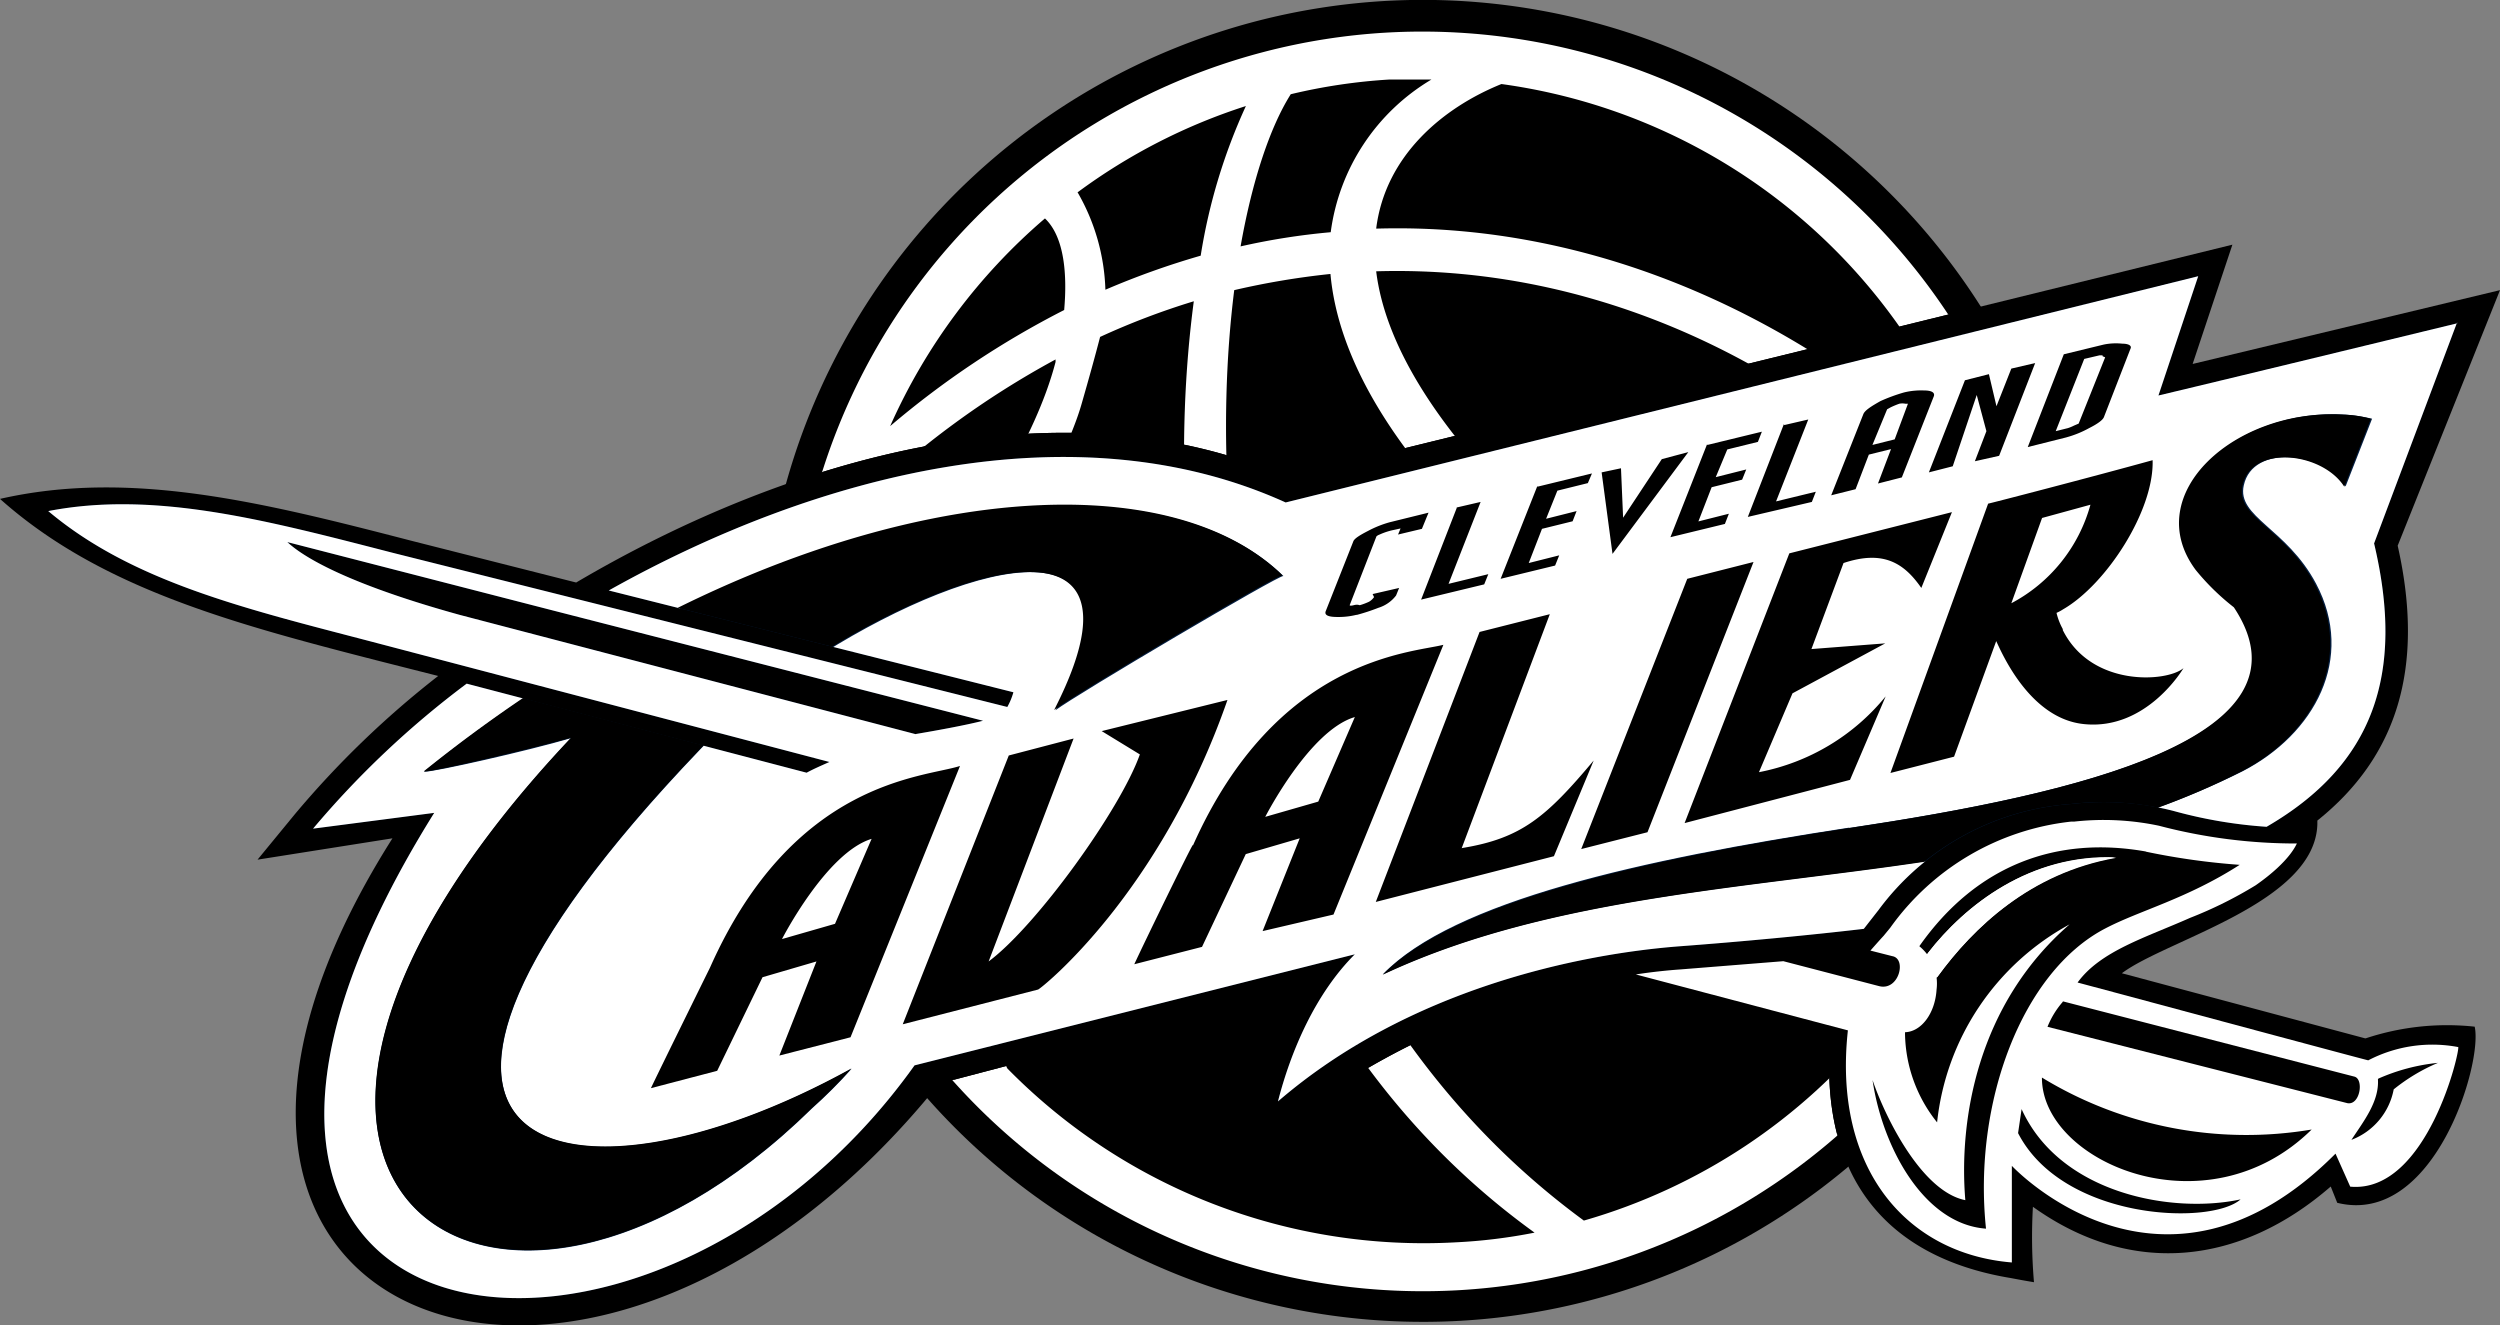
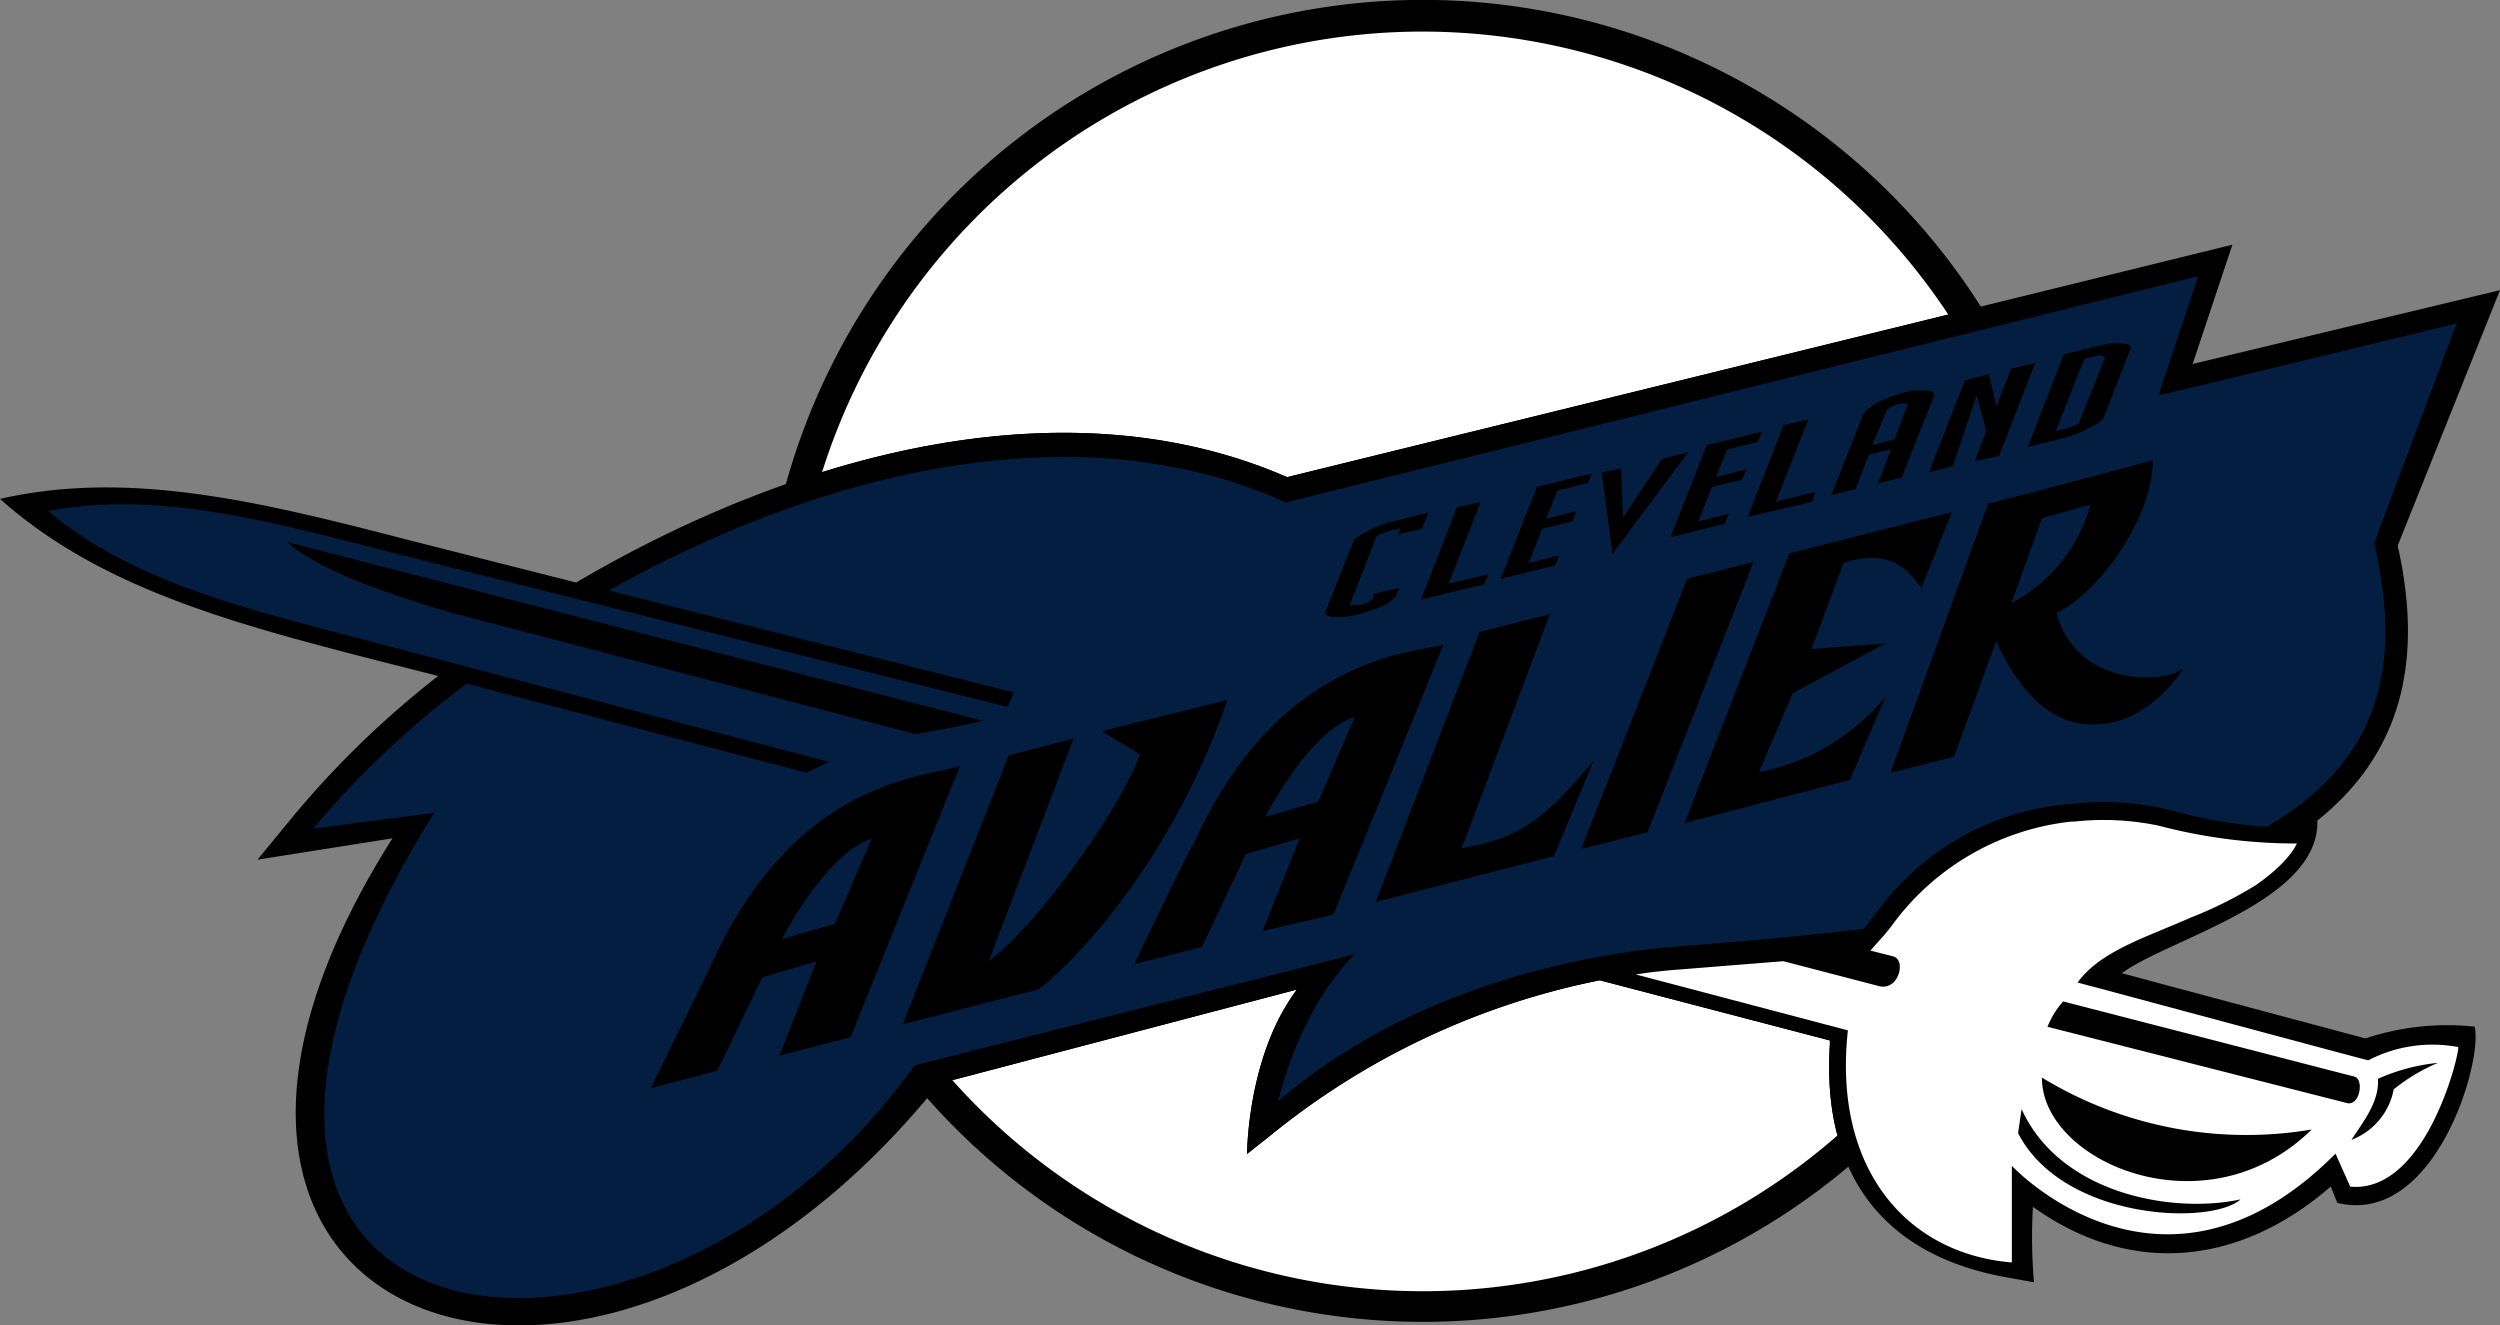
<svg xmlns="http://www.w3.org/2000/svg" viewBox="0 0 188.62 100">
  <rect x="0" y="0" width="188.62" height="100" fill="#808080" stroke="none" />
  <defs>
    <style>.cls-1{fill:none;}.cls-2{fill:#fff;}.cls-3{clip-path:url(#clip-path);}.cls-4{clip-path:url(#clip-path-2);}.cls-5{clip-path:url(#clip-path-3);}.cls-6{fill:#041e41;}.cls-7{clip-path:url(#clip-path-4);}.cls-8{clip-path:url(#clip-path-5);}.cls-9{clip-path:url(#clip-path-6);}</style>
    <clipPath id="clip-path">
      <path class="cls-1" d="M65.28,37.22a3,3,0,0,0,.31-1c-.12.3-.19.65-.31,1m-.15.53a43.17,43.17,0,0,0-1.62,14.63,44.06,44.06,0,0,0,6.57,20.7c-2.11-9-2.23-19.62,1.54-28.84,2.34-5.76,6.41-10.86,8-17l0-.19A67.56,67.56,0,0,0,65.13,37.75M83,25.43c-.34,1.49-.84,3.11-1.38,5-1.5,5.18-6.34,12.13-8,17.24-3.11,9.56-2.22,23.85,2.38,33a43.81,43.81,0,0,0,33.87,13.09,47.87,47.87,0,0,0,5.92-.73C91.32,75.39,87.36,43.21,90.05,22.78a49.7,49.7,0,0,0-7,2.65m10.1-3.54c-2.5,20,1.84,52.23,26.34,70.2a44,44,0,0,0,22.08-14.67c-3.65-11.25-16.66-24.5-27.22-34.56-9.64-8.72-13.44-16.17-14-22.19a59.82,59.82,0,0,0-7.22,1.22m10.71-1.42c.66,5.38,4.46,12.25,13.75,20.66C128,51,140.28,63.06,144.08,74a43.75,43.75,0,0,0,7.14-26.65c-.08-1.38-.23-2.76-.42-4.11-12-14.51-28.42-22.77-45.39-22.77h-1.58M67.16,32.15a69.49,69.49,0,0,1,13.13-8.76c.23-2.61,0-5.49-1.45-6.91A44,44,0,0,0,67.16,32.15M81.29,14.52a15.6,15.6,0,0,1,2.11,7.37,58.9,58.9,0,0,1,7.19-2.57A42.66,42.66,0,0,1,94,8a43.89,43.89,0,0,0-12.71,6.49m22.54,2.77c16.59-.5,32.64,6.75,45.32,19.08a44,44,0,0,0-35.87-30c-4.38,1.73-8.76,5.34-9.45,10.91m1-11.25a42.33,42.33,0,0,0-7.45,1.07c-1.53,2.42-2.88,6.41-3.76,11.44a58.93,58.93,0,0,1,6.8-1.07A15.8,15.8,0,0,1,108,6h-.58c-.88,0-1.72,0-2.61.08" />
    </clipPath>
    <clipPath id="clip-path-2">
      <path class="cls-1" d="M65.59,36.26a3,3,0,0,1-.31,1c.12-.31.19-.66.31-1M63.51,52.42a44,44,0,0,1,1.62-14.63A66.44,66.44,0,0,1,79.64,27.12l0,.19c-1.61,6.14-5.68,11.29-8,17C67.81,53.54,67.93,64.17,70,73.16a44.58,44.58,0,0,1-6.53-20.74M76,80.65c-4.6-9.1-5.49-23.43-2.38-32.95,1.65-5.11,6.53-12.06,8-17.24.54-1.92,1-3.54,1.38-5a55.94,55.94,0,0,1,7.07-2.69C87.4,43.17,91.35,75.39,115.81,93a40.45,40.45,0,0,1-5.91.73c-.84,0-1.69.08-2.53.08A43.82,43.82,0,0,1,76,80.65M93.12,21.89a59.15,59.15,0,0,1,7.26-1.22c.54,6,4.34,13.44,14,22.19,10.56,10,23.57,23.31,27.22,34.56A44,44,0,0,1,119.5,92.09C95,74.12,90.62,41.86,93.12,21.89m24.46,19.24c-9.29-8.41-13.09-15.28-13.75-20.66,17.51-.53,34.6,7.8,46.93,22.77.19,1.35.34,2.73.42,4.11A43.48,43.48,0,0,1,144,74C140.28,63.06,128,51,117.58,41.13M78.84,16.48c1.49,1.42,1.68,4.3,1.45,6.91a67.62,67.62,0,0,0-13.13,8.76A44,44,0,0,1,78.84,16.48m2.45-2A43.89,43.89,0,0,1,94,8a43.15,43.15,0,0,0-3.41,11.29,60.75,60.75,0,0,0-7.19,2.57,15.6,15.6,0,0,0-2.11-7.37m32-8.18a44,44,0,0,1,35.87,30C136.47,24,120.42,16.75,103.83,17.25c.69-5.53,5.07-9.14,9.45-10.91m-15.9.77A42.33,42.33,0,0,1,104.83,6C105.91,6,106.94,6,108,6a15.8,15.8,0,0,0-7.6,11.52,51.37,51.37,0,0,0-6.8,1.07c.88-5,2.23-9,3.76-11.44m7.26-4.68a47.47,47.47,0,1,0,2.73-.08c-.89,0-1.81,0-2.73.08" />
    </clipPath>
    <clipPath id="clip-path-3">
-       <path class="cls-1" d="M150.91,64.33c-3,1.69-7.14,6-7.14,6a2,2,0,0,0,.35,1.68,11.61,11.61,0,0,0,.8,1.23,2.47,2.47,0,0,1,.54-1.34c2.8-3.61,7.72-7.49,14.21-7.22-6.42,1.11-10.75,5.26-13.48,9-.42.46-.73.53-1,.38-.08.77-.58,1.73-1.23,1.84s-3.53,2.42-3.53,2.42v1.38l.27,4.31s.53,3.07,1.49,4.3,3.84,5.37,8.37,5.83c0,0,.35-11,1.69-14.24s3.23-7.07,6.15-8.64,7.45-3.15,9.79-4.38a11.21,11.21,0,0,0,3.42-2.61,82.24,82.24,0,0,1-8.76-.85,34.83,34.83,0,0,0-5.37-.46,13.64,13.64,0,0,0-6.61,1.35" />
-     </clipPath>
+       </clipPath>
    <clipPath id="clip-path-4">
      <path class="cls-1" d="M32,58.22c2.72-2.19,5.45-4.18,8.21-6l13.29,3.65c-.23.19-.42.42-.65.65-29.53,30.84-10.1,36,11.4,24.12a37.39,37.39,0,0,1-3,3c-23.92,23.46-50,5.8-18.16-27.95-3.42,1-10.26,2.53-11,2.53,0,0,0,0,0,0m18.54-12c19.82-10,38.29-10.48,46.2-2.76-.27-.12-15.63,8.94-17.2,10.13,7.6-14.86-6.07-11.48-17.48-4.33Zm88.94,16.24c17.2-2.57,35.6-6.83,29.07-16.66a18.19,18.19,0,0,1-2.88-2.8c-4.26-5.73,3-12.25,11.21-11.72a13.66,13.66,0,0,1,2,.31l-2,5.11c-1.65-2.61-7-3.23-7.68-.08-.54,2.38,3.23,3.23,5.45,7.41,3,5.65-.11,11.37-5.56,14.17A58,58,0,0,1,162.59,61c-1.81.46-3.69,1-6.07,1.65-2.15.61-2.8,1-11.06,2.3-14,2.11-28.8,2.77-41.13,8.56,5.34-5.53,19.51-8.67,35.14-11.06M97.15,36c-16.93-7.38-37.48-1.58-53.64,7.95L31.07,40.79C19.78,37.87,9.83,35.41,0,37.64,7.53,44.32,17.43,47,28.72,49.89L33.1,51A70.93,70.93,0,0,0,22.27,61.45l-2.8,3.41,10.17-1.61c-23.53,37.17,15.17,51,41.25,18.51l27-7.1c-3.76,5-3.76,12.4-3.76,12.4l1.61-1.27a57.12,57.12,0,0,1,25-11.83l17.36,4.54,0,.3c-.62,9.56,3.8,16,13.67,17.63.57.11,1,.19,1.73.31a38.61,38.61,0,0,1-.08-5.69c7.45,5.34,15.67,4.38,22.46-1.53l.5,1.23c7.3,1.8,10.95-10.53,10.37-13.29a17.41,17.41,0,0,0-8.26.84l-18.35-4.91c3.38-2.54,14.59-5.3,14.75-11.25v-.27c6-4.8,8.14-11.52,6.06-20.74l7.72-19.27s-20,4.8-23.19,5.56l3-9L97.15,36Z" />
    </clipPath>
    <clipPath id="clip-path-5">
      <path class="cls-1" d="M144.81,71.39a3.64,3.64,0,0,1,1.3,3.27c-.11,1.8-1.15,3.18-2.38,3.22l0,.12a10.93,10.93,0,0,0,2.42,6.68,19.33,19.33,0,0,1,10-14.94c-7,6.07-8.37,14.82-7.87,20.81-3.26-.65-6-6.14-7-9.06.73,5,3.84,10.87,8.56,11.21-1-9.52,2.73-19.39,9-22.65,2.57-1.35,6.14-2.27,10.1-4.8a51.58,51.58,0,0,1-7.07-1,21.17,21.17,0,0,0-3.45-.31c-5.26,0-10.06,2.34-13.67,7.45" />
    </clipPath>
    <clipPath id="clip-path-6">
-       <path class="cls-1" d="M97,37.91c-15.82-7.18-35.33-2.19-51.07,6.64l30.52,7.68A4.25,4.25,0,0,1,76,53.34L62.52,57.45a17.88,17.88,0,0,0-1.73.81L35.17,51.54A68.38,68.38,0,0,0,23.58,62.48l9.14-1.19C6.57,103.23,48.88,108.52,68.93,80.34L102.18,72c-3,3-4.84,7.33-5.8,11.09,9.83-8.48,22.7-11.13,30.38-11.71,4.68-.34,9.83-.84,13.82-1.3l1.12-1.42a19.81,19.81,0,0,1,14.55-8,20.88,20.88,0,0,1,7.72.54,35.7,35.7,0,0,0,7,1.19c8.06-4.69,10.44-11.52,8.1-21.39l6.26-16.67s-15.79,3.84-22.51,5.45l3-9L97,37.91Z" />
-     </clipPath>
+       </clipPath>
  </defs>
  <g id="Layer_2" data-name="Layer 2">
    <g id="Layer_1-2" data-name="Layer 1">
      <g id="Logos">
        <path d="M57.56,52.73a49.87,49.87,0,1,1,52.65,46.92A49.88,49.88,0,0,1,57.56,52.73" />
        <path class="cls-2" d="M154.79,47.16A47.52,47.52,0,1,1,104.6,2.46a47.57,47.57,0,0,1,50.19,44.7" />
-         <path d="M113.28,6.34a44,44,0,0,1,35.87,30C136.47,24,120.42,16.75,103.83,17.25c.69-5.53,5.07-9.14,9.45-10.91m-15.9.77A42.87,42.87,0,0,1,104.83,6C105.91,6,107,6,108,6a15.8,15.8,0,0,0-7.6,11.52,51.37,51.37,0,0,0-6.8,1.07c.88-5,2.23-9,3.76-11.44M81.29,14.52A43.89,43.89,0,0,1,94,8a43.15,43.15,0,0,0-3.41,11.29,60.75,60.75,0,0,0-7.19,2.57,15.6,15.6,0,0,0-2.11-7.37M67.16,32.15A44.3,44.3,0,0,1,78.84,16.48c1.49,1.42,1.68,4.3,1.45,6.91a67.62,67.62,0,0,0-13.13,8.76m-1.88,5.07c.12-.31.19-.66.31-1a2.26,2.26,0,0,1-.31,1m4.8,35.9a44,44,0,0,1-5-35.33A66.44,66.44,0,0,1,79.64,27.12l0,.19c-1.61,6.14-5.68,11.29-8,17.05C67.85,53.5,68,64.13,70.08,73.12M115.78,93a40.59,40.59,0,0,1-5.92.73A44,44,0,0,1,76,80.61c-4.6-9.1-5.49-23.43-2.38-32.95,1.65-5.11,6.53-12.06,8-17.24.54-1.88,1-3.53,1.38-5a55.94,55.94,0,0,1,7.07-2.69C87.36,43.17,91.32,75.35,115.78,93m25.8-15.55A44,44,0,0,1,119.5,92.09C95,74.12,90.62,41.86,93.12,21.89a59.15,59.15,0,0,1,7.26-1.22c.54,6,4.34,13.44,14,22.19,10.56,10.06,23.57,23.31,27.22,34.56m9.64-30.07A43.48,43.48,0,0,1,144.08,74c-3.8-10.9-16.13-23-26.5-32.87-9.29-8.41-13.09-15.28-13.75-20.66,17.51-.53,34.56,7.8,46.93,22.74.23,1.38.34,2.76.46,4.14" />
        <path d="M178.44,78.34l-18.35-4.91c3.38-2.54,14.59-5.3,14.75-11.25v-.27c6-4.8,8.14-11.52,6.06-20.74l7.72-19.28-23.19,5.57,3-9L97.11,36c-16.93-7.38-37.47-1.58-53.64,7.95L31,40.79C19.74,37.87,9.79,35.41,0,37.64,7.49,44.32,17.4,47,28.68,49.89L33.06,51A70.93,70.93,0,0,0,22.23,61.45l-2.8,3.41,10.18-1.61c-23.54,37.17,15.16,51,41.24,18.51l27-7.1c-3.76,5-3.76,12.4-3.76,12.4l1.61-1.27a57.12,57.12,0,0,1,25-11.83l17.36,4.54,0,.3c-.61,9.56,3.8,16,13.67,17.63.58.11,1,.19,1.73.31a40,40,0,0,1-.08-5.69c7.45,5.34,15.67,4.38,22.47-1.53l.49,1.23c7.3,1.8,11-10.53,10.37-13.29a19.49,19.49,0,0,0-8.22.88" />
        <g class="cls-3">
          <path d="M178.44,78.34l-18.35-4.91c3.38-2.54,14.59-5.3,14.75-11.25v-.27c6-4.8,8.14-11.52,6.06-20.74l7.72-19.28-23.19,5.57,3-9L97.11,36c-16.93-7.38-37.47-1.58-53.64,7.95L31,40.79C19.74,37.87,9.79,35.41,0,37.64,7.49,44.32,17.4,47,28.68,49.89L33.06,51A70.93,70.93,0,0,0,22.23,61.45l-2.8,3.41,10.18-1.61c-23.54,37.17,15.16,51,41.24,18.51l27-7.1c-3.76,5-3.76,12.4-3.76,12.4l1.61-1.27a57.12,57.12,0,0,1,25-11.83l17.36,4.54,0,.3c-.61,9.56,3.8,16,13.67,17.63.58.11,1,.19,1.73.31a40,40,0,0,1-.08-5.69c7.45,5.34,15.67,4.38,22.47-1.53l.49,1.23c7.3,1.8,11-10.53,10.37-13.29a19.49,19.49,0,0,0-8.22.88" />
        </g>
        <g class="cls-4">
          <path d="M178.44,78.34l-18.35-4.91c3.38-2.54,14.59-5.3,14.75-11.25v-.27c6-4.8,8.14-11.52,6.06-20.74l7.72-19.28-23.19,5.57,3-9L97.11,36c-16.93-7.38-37.47-1.58-53.64,7.95L31,40.79C19.74,37.87,9.79,35.41,0,37.64,7.49,44.32,17.4,47,28.68,49.89L33.06,51A70.93,70.93,0,0,0,22.23,61.45l-2.8,3.41,10.18-1.61c-23.54,37.17,15.16,51,41.24,18.51l27-7.1c-3.76,5-3.76,12.4-3.76,12.4l1.61-1.27a57.12,57.12,0,0,1,25-11.83l17.36,4.54,0,.3c-.61,9.56,3.8,16,13.67,17.63.58.11,1,.19,1.73.31a40,40,0,0,1-.08-5.69c7.45,5.34,15.67,4.38,22.47-1.53l.49,1.23c7.3,1.8,11-10.53,10.37-13.29a19.49,19.49,0,0,0-8.22.88" />
        </g>
        <path class="cls-2" d="M185.47,79a10.47,10.47,0,0,0-6.79,1c-.08,0-14.06-3.76-19.2-5.14l-2.73-.73c1.73-2.38,5.11-3.38,8.49-4.88a31.18,31.18,0,0,0,4.95-2.46c2.69-1.88,3.07-3.15,3.11-3.15a40.64,40.64,0,0,1-10.41-1.34,20.21,20.21,0,0,0-6.41-.31l-.23,0a19.34,19.34,0,0,0-13.63,8l-.5.61c-.39.42-1,1.12-1,1.12l1.65.42c1.11.19.5,2.65-1,2.26l-7.22-1.88-7.75.62c-1,.07-2.16.19-3.38.38l16,4.22c-1.15,10.45,4.45,16.86,12.37,17.51,0-1.07,0-3.3,0-7.29,0,0,11.36,12.21,24.42-.92l1.11,2.49c5.84.54,8.37-10.52,8.14-10.56" />
        <g class="cls-5">
          <path d="M161.93,64.25c-6.64-1.19-12.75.92-17.12,7.14a3.64,3.64,0,0,1,1.3,3.27c-.11,1.8-1.15,3.18-2.38,3.22l0,.12a10.93,10.93,0,0,0,2.42,6.68,19.33,19.33,0,0,1,10-14.94c-7,6.07-8.37,14.82-7.87,20.81-3.26-.65-6-6.14-7-9.06.73,5,3.84,10.87,8.56,11.21-1-9.52,2.73-19.39,9-22.65,2.57-1.35,6.14-2.23,10.14-4.8a52.57,52.57,0,0,1-7.11-1" />
        </g>
        <path class="cls-6" d="M185.4,24.39s-15.79,3.84-22.55,5.45l3-9L97,37.91c-15.82-7.18-35.33-2.19-51.07,6.64l30.53,7.68A5.06,5.06,0,0,1,76,53.34L29.64,41.71c-9.4-2.42-17.93-4.72-26-3.15,6.34,5.34,14.9,7.37,24.31,9.83l34.63,9.1c-.61.27-1.23.54-1.72.81L35.21,51.58A69.52,69.52,0,0,0,23.62,62.52l9.14-1.19C6.6,103.26,48.92,108.56,69,80.38L102.22,72c-3,3-4.84,7.34-5.8,11.1,9.83-8.48,22.7-11.13,30.38-11.71,4.68-.35,9.83-.84,13.82-1.31l1.11-1.42a19.84,19.84,0,0,1,14.56-8,21,21,0,0,1,7.72.53,35,35,0,0,0,7,1.19c8.07-4.68,10.45-11.52,8.11-21.38l6.26-16.67Zm-116.32,31-34.4-9c-9.84-2.72-12.37-4.91-13-5.49l20,5.15,32.49,8.33c-1.5.38-3.72.77-5.07,1" />
        <g class="cls-7">
-           <path class="cls-2" d="M185.4,24.39s-15.79,3.84-22.55,5.45l3-9L97,37.91c-15.82-7.18-35.33-2.19-51.07,6.64l30.53,7.68A5.06,5.06,0,0,1,76,53.34L29.64,41.71c-9.4-2.42-17.93-4.72-26-3.15,6.34,5.34,14.9,7.37,24.31,9.83l34.63,9.1c-.61.27-1.23.54-1.72.81L35.21,51.58A69.52,69.52,0,0,0,23.62,62.52l9.14-1.19C6.6,103.26,48.92,108.56,69,80.38L102.22,72c-3,3-4.84,7.34-5.8,11.1,9.83-8.48,22.7-11.13,30.38-11.71,4.68-.35,9.83-.84,13.82-1.31l1.11-1.42a19.84,19.84,0,0,1,14.56-8,21,21,0,0,1,7.72.53,35,35,0,0,0,7,1.19c8.07-4.68,10.45-11.52,8.11-21.38l6.26-16.67Zm-116.32,31-34.4-9c-9.84-2.72-12.37-4.91-13-5.49l20,5.15,32.49,8.33c-1.5.38-3.72.77-5.07,1" />
-         </g>
+           </g>
        <path d="M179.44,81.38a14.75,14.75,0,0,1,4.5-1.19,13.9,13.9,0,0,0-3.34,2A5.08,5.08,0,0,1,177.41,86c.88-1.35,2.11-2.88,2-4.57m-26.88,2.26c2.92,6.41,11.41,7.91,16.52,6.8-2.27,2-13.41,1.57-16.79-5l.27-1.84Zm3.11-8.14,22,5.68c.73.2.42,2.19-.54,2l-22.62-5.76a6.57,6.57,0,0,1,1.15-1.88" />
        <path d="M174.41,85.22c-7.95,7.83-20.39,2.45-20.35-3.92a29.62,29.62,0,0,0,20.35,3.92" />
        <g class="cls-8">
          <path class="cls-2" d="M145.46,71.93c-1,1.19-.5,3.11.69,1.8,2.73-3.76,7.07-7.87,13.48-9-6.45-.31-11.37,3.57-14.17,7.18" />
        </g>
        <path d="M120.84,35.64l1.46-.31.16,3.73,2.92-4.42,2-.53-5.72,7.68Zm37.79-8.83-.23,0-1.15.27-2.15,5.45.92-.23a3,3,0,0,0,.46-.19l.35-.15,2-5-.19-.08ZM155.9,33l-2.91.73,2.72-7,3-.73a4.58,4.58,0,0,1,1.42-.07c.46,0,.73.15.61.38l-2,5.15c-.08.23-.5.53-1.12.84a7.72,7.72,0,0,1-1.69.69m-53.6,13.4a5.52,5.52,0,0,1-1.42.16c-.66,0-1-.12-.89-.43l2.08-5.26c.07-.23.53-.5,1.11-.8a8,8,0,0,1,1.65-.66l2.92-.72-.5,1.22-1.8.43.19-.46-.5.11a5,5,0,0,0-1.08.35c-.19.07-.26.15-.26.19l-2,5.14s0,.08.31,0,.38,0,.46,0a4.85,4.85,0,0,0,.69-.26,1.19,1.19,0,0,0,.38-.35l-.11-.23,2-.46-.23.57a2.67,2.67,0,0,1-1.34.93,15.09,15.09,0,0,1-1.61.53m7.52-8.1,1.81-.42-2.42,6.18,3-.73-.31.77-4.76,1.15,2.72-7ZM116,36.72l4.11-1-.31.73-2.3.57-.85,2.12,2.3-.58-.3.77-2.31.57-1,2.58,2.3-.58-.31.77-4.11,1,2.77-7Zm12.82-3.15,4.11-1-.3.77-2.31.57L129.45,36l2.3-.58-.31.77-2.3.57-1,2.58,2.3-.58-.3.77-4.11,1,2.76-7Zm5.8-1.5,1.81-.42L134,37.83l3-.73-.3.77L131.87,39l2.72-7Zm8.07,1.81L141,34.3l-1,2.61-1.84.46,2.42-6.11c.11-.3.61-.61,1.3-1a13.25,13.25,0,0,1,1.77-.65,5.44,5.44,0,0,1,1.53-.15c.54,0,.81.15.73.42l-2.42,6.14-1.8.46,1-2.64Zm1.3-3.42-.23,0a1.16,1.16,0,0,0-.46,0,6.76,6.76,0,0,0-.65.27l-.27.15-1.11,2.69,1.68-.42,1-2.69Zm5.88,2.07-.73-2.73-1.81,5.38-1.8.46,2.72-6.95,1.81-.46.57,2.42,1.12-2.84,1.8-.42-2.72,7L149,34.8ZM83.17,55.19,86,56.92c-1.46,4.14-7.8,12.94-11.41,15.62L81,55.72,76.11,57l-8,20.28,10.21-2.62c.23-.07,9.18-7.18,14.29-21.85l-9.49,2.35ZM53.57,73s-3.73,7.56-4.46,9.1l5-1.31,3.42-7.06,4.07-1.19-2.8,7.1,5.37-1.38,8.26-20.47C69.7,58.68,59.87,58.84,53.57,73M63,69.7l-4,1.15s3.34-6.52,6.76-7.56L63,69.7Zm92.66-22.19a4.8,4.8,0,0,1-.5-1.27,3.54,3.54,0,0,0,.5-.27c3.26-1.88,6.87-7.45,6.75-11.25C157.79,36,150.07,38,150,38l-7.37,20.32,4.8-1.23,3.18-8.72c.39.81,2.5,5.84,6.61,6.26,4.76.5,7.52-4.22,7.52-4.22-1.26,1.07-7,1.45-9.13-2.92m-3.88-1.92,2.34-6.49,3.65-1a12,12,0,0,1-6,7.45M90,63.75c-.08,0-3.69,7.41-4.42,9l5.11-1.31,3.3-7,4.07-1.19-2.8,7L100.61,69l8.29-20.35c-2.46.62-12.59,1-18.89,15.13m9.45-3.3-4,1.15s3.34-6.53,6.76-7.53ZM127.3,43.67l-8,20.39,5-1.27,8-20.39Zm5.41,14.59,2.53-5.95,7-3.77-5.57.43,2.42-6.49c3-1,4.57,0,5.87,1.88l2.31-5.72L135,41.75,127.1,62.1l12.48-3.26,2.69-6.3a16.3,16.3,0,0,1-9.56,5.72M110.28,64l6.65-17.66-5.3,1.34L103.8,68.05l13.44-3.45,3-7.22c-3.57,4.26-5.45,5.87-9.91,6.6" />
        <g class="cls-9">
          <path d="M178.87,31.61l-2,5.11c-1.65-2.61-7-3.23-7.68-.08-.54,2.38,3.23,3.23,5.45,7.41,3,5.65-.11,11.37-5.56,14.17a56.18,56.18,0,0,1-6.49,2.8c-1.81.46-3.69,1-6.07,1.65-2.15.62-2.8,1-11.06,2.31-14,2.11-28.8,2.76-41.13,8.56,5.38-5.49,19.51-8.64,35.14-11.06,17.2-2.57,35.6-6.83,29.07-16.66A17.82,17.82,0,0,1,165.66,43c-4.26-5.72,3-12.25,11.21-11.71a7.82,7.82,0,0,1,2,.31" />
        </g>
        <g class="cls-9">
          <path d="M96.73,43.44c-.08-.27-15.63,8.94-17.2,10.13C89.47,34.14,63,45.93,52.84,56.49c-29.53,30.84-10.1,36,11.4,24.12a37.39,37.39,0,0,1-3,3c-23.92,23.46-50,5.8-18.16-27.95-3.61,1-11.06,2.72-11.1,2.53,26-20.93,54.41-24.92,64.78-14.78" />
        </g>
      </g>
    </g>
  </g>
</svg>